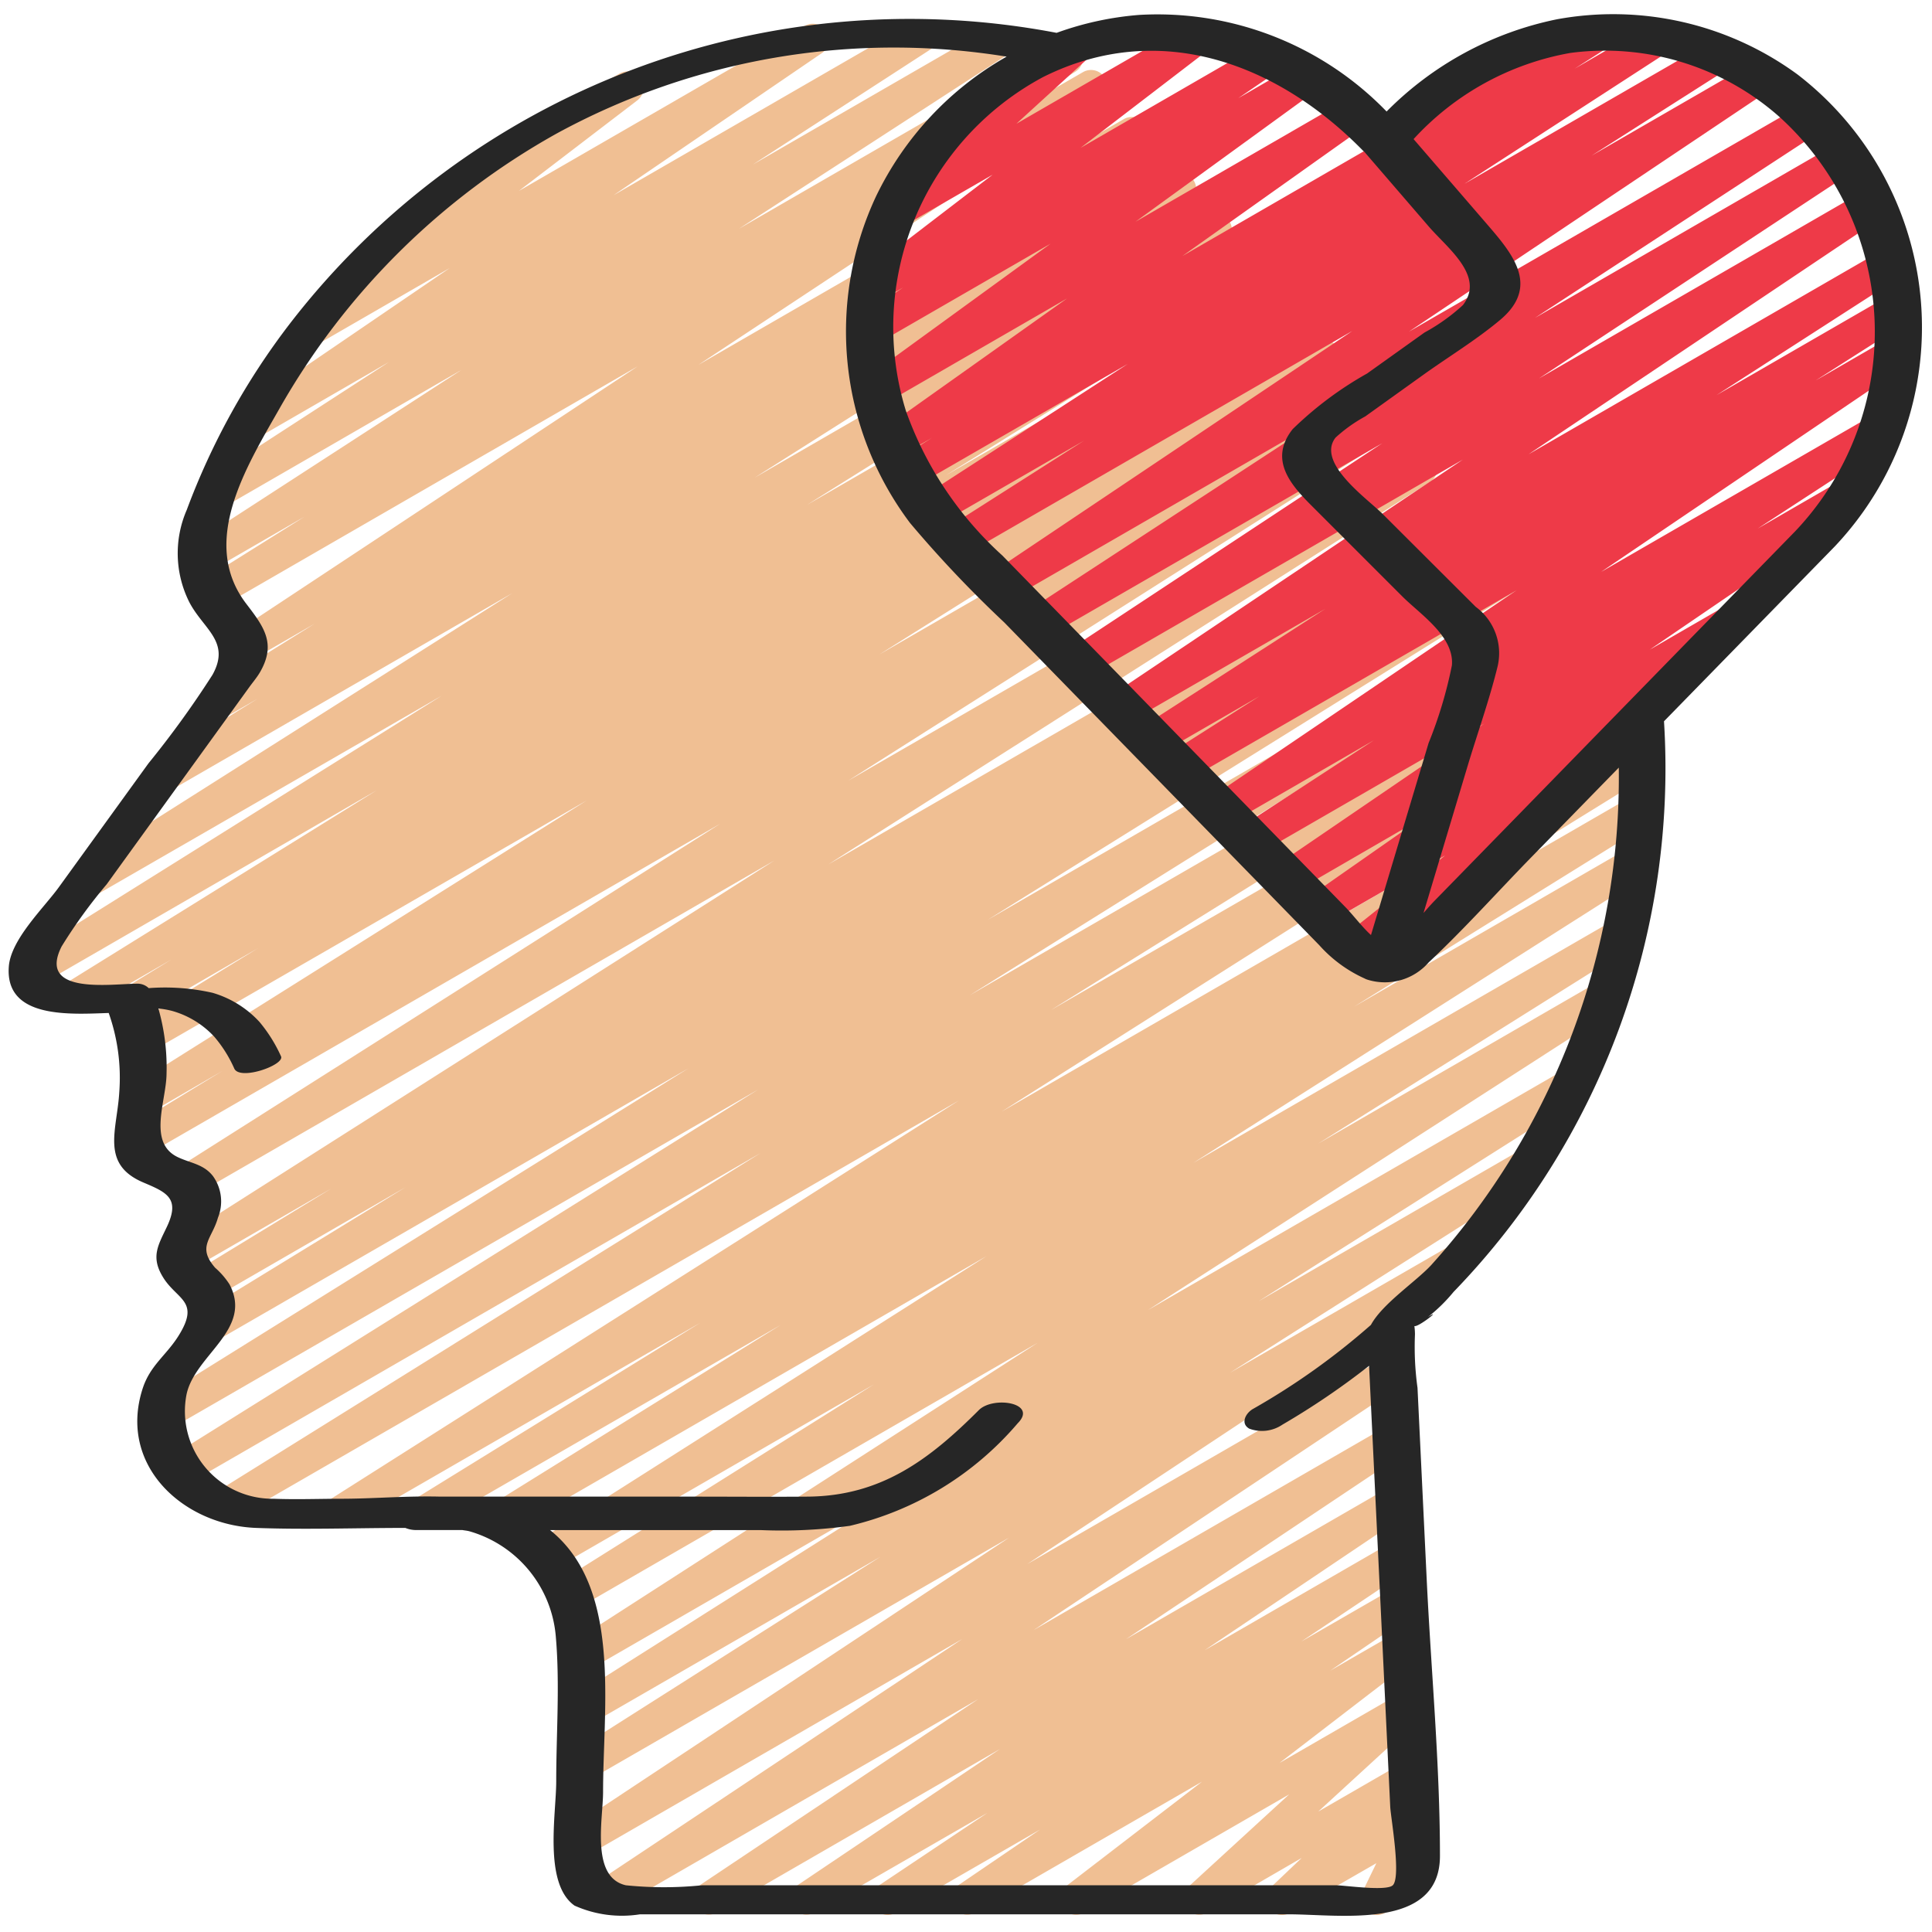
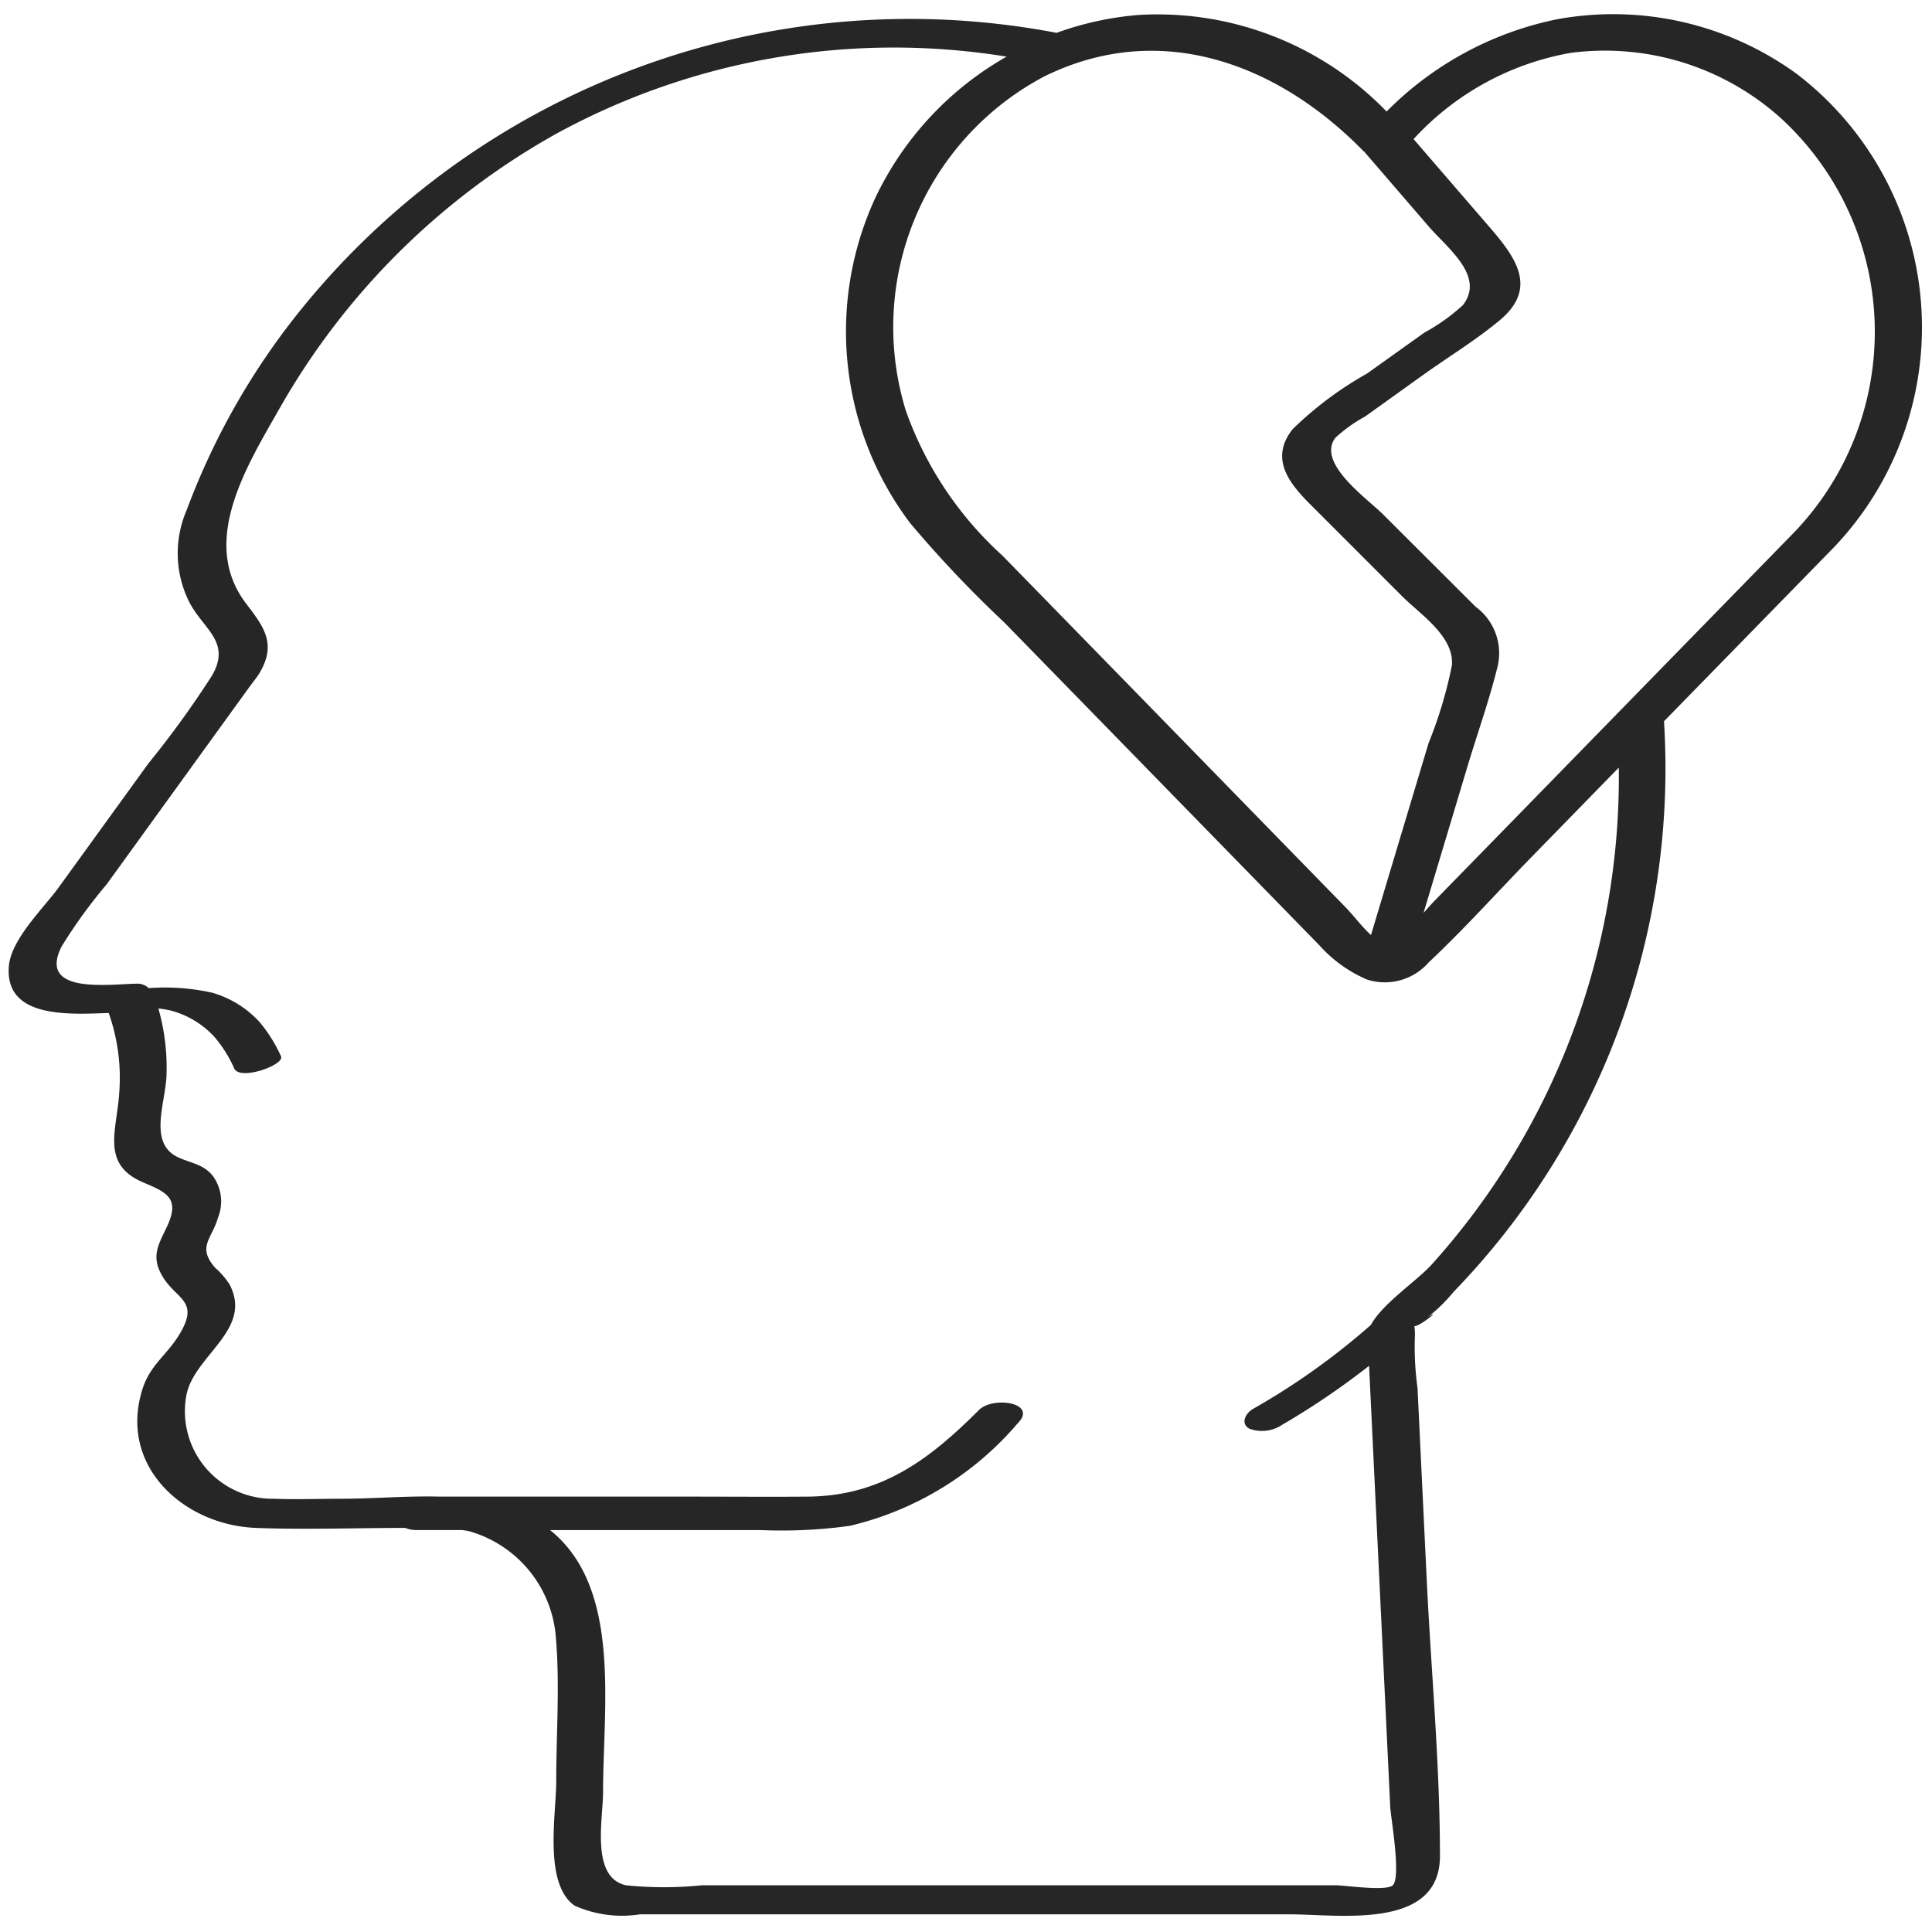
<svg xmlns="http://www.w3.org/2000/svg" id="Icons" viewBox="0 0 60 60">
  <defs>
    <style>.cls-1{fill:#f0bf93;}.cls-2{fill:#ee3a48;}.cls-3{fill:#262626;}</style>
  </defs>
  <title>002 - Broken Mental Health</title>
-   <path class="cls-1" d="M27.572,59.471a.5.5,0,0,1-.278-.916L30.667,56.3l-5.379,3.1a.5.5,0,0,1-.529-.847l6.294-4.234-8.8,5.081a.5.5,0,0,1-.527-.848l8.649-5.781L19.006,59.337a.5.5,0,0,1-.527-.849L29.886,50.9,18.28,57.6a.5.5,0,0,1-.526-.85l13.59-9L18.28,55.289a.5.5,0,0,1-.518-.854l9.581-6.088L18.28,53.579a.5.5,0,0,1-.517-.855L27.771,46.39l-9.492,5.479a.5.5,0,0,1-.52-.852L32.22,41.705,17.955,49.94a.5.5,0,0,1-.516-.856l9.7-6.09-9.966,5.753a.5.5,0,0,1-.519-.854L30.64,39.009,15.66,47.657a.5.5,0,0,1-.514-.857l9.1-5.653L13.412,47.4a.5.5,0,0,1-.513-.858l8.851-5.463L10.8,47.4a.5.5,0,0,1-.518-.854l19.5-12.371-22.521,13a.5.5,0,0,1-.515-.858l16.876-10.51L5.836,46.082a.5.5,0,0,1-.515-.856L23.545,33.837,5.325,44.355a.5.5,0,0,1-.514-.857L21.377,33.18,6.744,41.627a.5.5,0,0,1-.511-.859l6.366-3.9-6.058,3.5a.5.5,0,0,1-.511-.859l4.262-2.6-4.4,2.542A.5.5,0,0,1,5.37,38.6L24.049,26.724,6.028,37.128a.5.5,0,0,1-.517-.855L22.37,25.58,4.562,35.861A.5.5,0,0,1,4.051,35L6.905,33.26l-2.243,1.3a.5.5,0,0,1-.516-.857l14.076-8.844L4.625,32.7a.5.5,0,0,1-.512-.858l3.908-2.4L4.339,31.574a.5.5,0,0,1-.511-.859L5.322,29.8,2.546,31.4a.5.5,0,0,1-.514-.857l9.668-6L1.286,30.562a.5.5,0,0,1-.515-.857l12.948-8.1L2.94,27.823a.5.5,0,0,1-.517-.855L15.911,18.42l-10.6,6.119a.5.5,0,0,1-.513-.858L8,21.7l-1.089.629a.5.5,0,0,1-.514-.858l3.372-2.1L7.854,20.475a.5.5,0,0,1-.526-.85L19.8,11.379,6.854,18.855A.5.5,0,0,1,6.339,18l3.116-1.953-2.927,1.69a.5.5,0,0,1-.521-.853l8.33-5.4-7.272,4.2a.5.5,0,0,1-.521-.853l5.532-3.586L8.037,13.579a.5.5,0,0,1-.532-.847l6.461-4.407L9.914,10.664a.5.5,0,0,1-.554-.831l4.481-3.424a.5.5,0,0,1-.144-.922l5.541-3.2a.5.5,0,0,1,.554.83L16.114,5.93,24.989.805a.5.5,0,0,1,.532.846L19.057,6.062,28.385.676a.5.5,0,0,1,.521.853L23.38,5.111,30.758.852a.5.5,0,0,1,.521.852l-8.33,5.4,9.935-5.736a.5.5,0,0,1,.515.857L30.276,4.178l3.362-1.941a.5.5,0,0,1,.525.85L21.69,11.331,34.9,3.7a.5.5,0,0,1,.515.857L32.035,6.668l3.622-2.091a.5.5,0,0,1,.514.858L32.964,7.42,36.4,5.437a.5.5,0,0,1,.518.855L23.438,14.834,37.5,6.714a.5.5,0,0,1,.516.857L25.063,15.679,38.53,7.9a.5.5,0,0,1,.514.858l-9.665,6L39.435,8.952a.5.5,0,0,1,.51.86l-1.493.913,1.677-.969a.5.5,0,0,1,.512.86l-3.908,2.4,4.142-2.391a.5.5,0,0,1,.516.856L27.315,20.322,41.954,11.87a.5.5,0,0,1,.511.859L39.6,14.479,42.674,12.7a.5.5,0,0,1,.517.856L26.34,24.247,43.891,14.113a.5.5,0,0,1,.518.855L25.724,26.845,45.183,15.61a.5.5,0,0,1,.51.86l-4.246,2.592,4.482-2.588a.5.5,0,0,1,.51.859L40.057,21.24l6.665-3.848a.5.5,0,0,1,.514.858L30.671,28.568l17.15-9.9a.5.5,0,0,1,.515.856L30.114,30.911l18.872-10.9a.5.5,0,0,1,.515.858l-16.864,10.5L50.094,21.3a.5.5,0,0,1,.517.855L31.11,34.521l19.567-11.3a.5.5,0,0,1,.512.858L42.317,29.56l8.311-4.8a.5.5,0,0,1,.514.858l-9.089,5.645,8.479-4.9a.5.5,0,0,1,.519.855L37.059,36.115,50.12,28.574a.5.5,0,0,1,.516.857l-9.7,6.086,8.653-5a.5.5,0,0,1,.52.854L35.646,40.688l12.906-7.45a.5.5,0,0,1,.517.856l-9.988,6.321,8.177-4.721a.5.5,0,0,1,.518.855L38.2,42.632l6.766-3.905a.5.5,0,0,1,.526.849l-13.593,9,11.085-6.4a.5.5,0,0,1,.528.848L32.1,50.624,43.087,44.28a.5.5,0,0,1,.527.849l-8.646,5.778,8.209-4.739a.5.5,0,0,1,.529.848l-6.293,4.233,5.846-3.375a.5.5,0,0,1,.528.849L40.412,50.98,43.327,49.3a.5.5,0,0,1,.532.846l-2.547,1.738,2.082-1.2a.5.5,0,0,1,.554.829l-4.213,3.238,3.749-2.164a.5.5,0,0,1,.588.8l-3.133,2.873,2.648-1.528a.5.5,0,0,1,.594.794l-.948.9.424-.244a.5.5,0,0,1,.7.651l-.48.989a.567.567,0,0,1,.446.25.5.5,0,0,1-.183.684l-1.128.65a.5.5,0,0,1-.7-.652l.432-.891L40.072,59.4a.5.5,0,0,1-.593-.8l.946-.9L37.49,59.4a.5.5,0,0,1-.588-.8l3.134-2.874L33.671,59.4a.5.5,0,0,1-.555-.829l4.215-3.24L30.282,59.4a.5.5,0,0,1-.532-.845L32.3,56.819,27.822,59.4A.5.5,0,0,1,27.572,59.471Z" />
-   <path class="cls-2" d="M43.948,3.958a.5.5,0,0,1-.25-.933L47.253.973a.5.5,0,0,1,.5.866L44.2,3.891A.494.494,0,0,1,43.948,3.958Z" />
-   <path class="cls-2" d="M42.079,29.941a.5.5,0,0,1-.311-.891l3.113-2.483-3.7,2.134a.5.5,0,0,1-.537-.843l3.433-2.4L40.206,27.7a.5.5,0,0,1-.532-.846L46.1,22.469,39.065,26.53a.5.5,0,0,1-.523-.852l4.127-2.69L38.153,25.6a.5.5,0,0,1-.53-.847L47.1,18.33,36.842,24.252a.5.5,0,0,1-.519-.855l2.791-1.776-3.095,1.788a.5.5,0,0,1-.521-.854l5.662-3.648-6.1,3.522a.5.5,0,0,1-.529-.848l10.9-7.308L33.708,21.042a.5.5,0,0,1-.525-.851l9.746-6.427L32.488,19.792a.5.5,0,0,1-.523-.852l8.859-5.789-9.477,5.472a.5.5,0,0,1-.529-.849L42,10.277,29.977,17.219a.5.5,0,0,1-.519-.855l4.209-2.68-4.452,2.57a.5.5,0,0,1-.523-.852l6.331-4.1L28.44,15.1a.5.5,0,0,1-.517-.856l1.022-.648L28,14.141a.5.5,0,0,1-.539-.841l5.678-4.032-5.618,3.244a.5.5,0,0,1-.544-.837l5.652-4.109-5.293,3.056a.5.5,0,0,1-.531-.846l1.24-.846-.632.365a.5.5,0,0,1-.554-.83l3.968-3.04L28.069,7.017a.5.5,0,0,1-.587-.8l2.525-2.3A.5.5,0,0,1,29.8,2.98l3.392-1.959a.5.5,0,0,1,.587.8L31.565,3.843,36.971.722a.5.5,0,0,1,.553.83l-3.966,3.04,5.61-3.24A.5.5,0,0,1,39.7,2.2l-1.245.849,1.918-1.108a.5.5,0,0,1,.544.838L35.264,6.886l6.594-3.808a.5.5,0,0,1,.539.841L36.719,7.952,49.41.624a.5.5,0,0,1,.518.855L48.9,2.134,51.281.756a.5.5,0,0,1,.523.853l-6.326,4.1L53.116,1.3a.5.5,0,0,1,.519.855L49.428,4.834l4.979-2.875a.5.5,0,0,1,.529.849L43.755,10.3,56.008,3.23a.5.5,0,0,1,.523.852L47.669,9.873l9.34-5.393a.5.5,0,0,1,.525.851l-9.741,6.423,10.047-5.8a.5.5,0,0,1,.528.848l-10.9,7.308L58.446,7.772a.5.5,0,0,1,.521.854l-5.658,3.645,5.357-3.093a.5.5,0,0,1,.519.855l-2.8,1.784,2.286-1.32a.5.5,0,0,1,.53.847L49.72,17.763l8.468-4.888a.5.5,0,0,1,.523.852l-4.124,2.688,2.539-1.467a.5.5,0,0,1,.532.846l-6.425,4.383,2.423-1.4a.5.5,0,0,1,.536.844L50.351,22.3a.5.5,0,0,1,.365.888L46.51,26.547a.486.486,0,0,1,.226.2.5.5,0,0,1-.182.684l-4.225,2.439A.5.5,0,0,1,42.079,29.941Z" />
  <path class="cls-3" d="M3.376,31.459a6.023,6.023,0,0,1,.329,2.447c-.066,1.186-.6,2.249.753,2.82.726.306,1.143.493.724,1.375-.267.563-.5.923-.137,1.535.438.747,1.206.746.478,1.882-.374.583-.864.894-1.094,1.608-.77,2.393,1.271,4.241,3.527,4.325,1.536.057,3.083,0,4.619,0h.013a.878.878,0,0,0,.347.066h1.423c.073.013.148.019.219.038a3.719,3.719,0,0,1,2.686,3.294c.127,1.471.011,3,.011,4.474,0,1.009-.4,3.172.568,3.857a3.594,3.594,0,0,0,2.032.271H40.039c1.55,0,4.68.505,4.68-1.814,0-2.858-.275-5.743-.412-8.6L44.022,43.1a9.224,9.224,0,0,1-.079-1.657,2,2,0,0,0-.018-.261c.127.042.909-.59.416-.277a5.118,5.118,0,0,0,.8-.783A23.371,23.371,0,0,0,51.677,22.4l5.3-5.426A9.908,9.908,0,0,0,55.828,2.316,9.687,9.687,0,0,0,48.347.6a10.35,10.35,0,0,0-5.285,2.863,9.9,9.9,0,0,0-7.68-3,9.732,9.732,0,0,0-2.568.557A24.306,24.306,0,0,0,9,10.054a22.21,22.21,0,0,0-3.2,5.781,3.379,3.379,0,0,0,.082,2.871c.441.841,1.291,1.223.715,2.254a29.871,29.871,0,0,1-1.988,2.749L1.825,27.556c-.46.636-1.486,1.613-1.551,2.459C.149,31.646,2.176,31.5,3.376,31.459ZM48.768,1.644a8.17,8.17,0,0,1,6.51,2,9,9,0,0,1,.469,12.86l-6.76,6.926q-2.218,2.274-4.438,4.547c-.112.115-.225.244-.34.376L45.6,23.716c.3-.989.651-1.978.9-2.982a1.789,1.789,0,0,0-.67-1.888L42.94,15.963c-.474-.474-2.073-1.589-1.464-2.372a4.663,4.663,0,0,1,.922-.658l1.814-1.3c.781-.558,1.633-1.076,2.371-1.693,1.272-1.065.367-2.085-.438-3.019L43.9,4.32A8.637,8.637,0,0,1,48.768,1.644ZM42.339,4.689c.007.007.016.008.023.015l2.009,2.33c.578.671,1.757,1.54,1.062,2.44a5.976,5.976,0,0,1-1.194.853L42.456,11.6a11.049,11.049,0,0,0-2.311,1.727c-.751.949-.061,1.734.61,2.4l2.8,2.8c.549.549,1.614,1.24,1.535,2.136a13.41,13.41,0,0,1-.724,2.414q-.894,2.98-1.789,5.962c-.287-.262-.551-.621-.8-.874l-1.9-1.947-4.8-4.921-3.945-4.042a11.055,11.055,0,0,1-3-4.5A8.806,8.806,0,0,1,32.4,2.39C36.012.586,39.69,1.975,42.339,4.689ZM1.913,29.394a15.88,15.88,0,0,1,1.4-1.931l4.422-6.114c.108-.15.236-.3.33-.457.529-.9.132-1.423-.419-2.144-1.463-1.914.013-4.265,1.032-6.057A22.485,22.485,0,0,1,17.282,4.15,21.873,21.873,0,0,1,31.261,1.759a9.952,9.952,0,0,0-4.052,4.332,9.894,9.894,0,0,0,1.054,10.152,36.46,36.46,0,0,0,2.926,3.088l9.787,10.028a4.2,4.2,0,0,0,1.4,1.027.494.494,0,0,0,.1.041,1.806,1.806,0,0,0,1.894-.54c1.1-1.03,2.123-2.175,3.178-3.256l2.725-2.792a22.615,22.615,0,0,1-5.812,15.434c-.47.518-1.526,1.208-1.886,1.873a21.86,21.86,0,0,1-3.663,2.61c-.224.128-.4.449-.115.612a1.129,1.129,0,0,0,1.029-.124,23.594,23.594,0,0,0,2.692-1.828l.165,3.439.492,10.258c.015.32.346,2.179.079,2.436-.2.193-1.5,0-1.764,0H21.8a11.591,11.591,0,0,1-2.363,0c-1.1-.25-.708-2.047-.708-2.9,0-2.675.583-6.342-1.646-8.131h6.539a15.355,15.355,0,0,0,2.77-.132A9.807,9.807,0,0,0,31.607,44.2c.635-.636-.762-.853-1.208-.408-1.531,1.532-3.03,2.669-5.314,2.687-1.2.01-2.4,0-3.6,0H13.672c-1.039-.027-2.109.066-3.055.066-.7,0-1.415.028-2.118,0A2.719,2.719,0,0,1,5.794,43.3c.264-1.228,2.07-2.011,1.334-3.413a2.421,2.421,0,0,0-.446-.515c-.572-.66-.1-.891.087-1.556a1.345,1.345,0,0,0-.152-1.287c-.291-.379-.706-.406-1.1-.595-.936-.45-.354-1.737-.345-2.58a6.673,6.673,0,0,0-.253-2.034,2.658,2.658,0,0,1,.437.078,2.824,2.824,0,0,1,1.3.8,4.01,4.01,0,0,1,.622.992c.188.377,1.581-.123,1.448-.388a4.635,4.635,0,0,0-.669-1.067A3.2,3.2,0,0,0,6.6,30.832a6.712,6.712,0,0,0-1.982-.145.5.5,0,0,0-.34-.138C3.473,30.549,1.144,30.919,1.913,29.394Z" />
</svg>